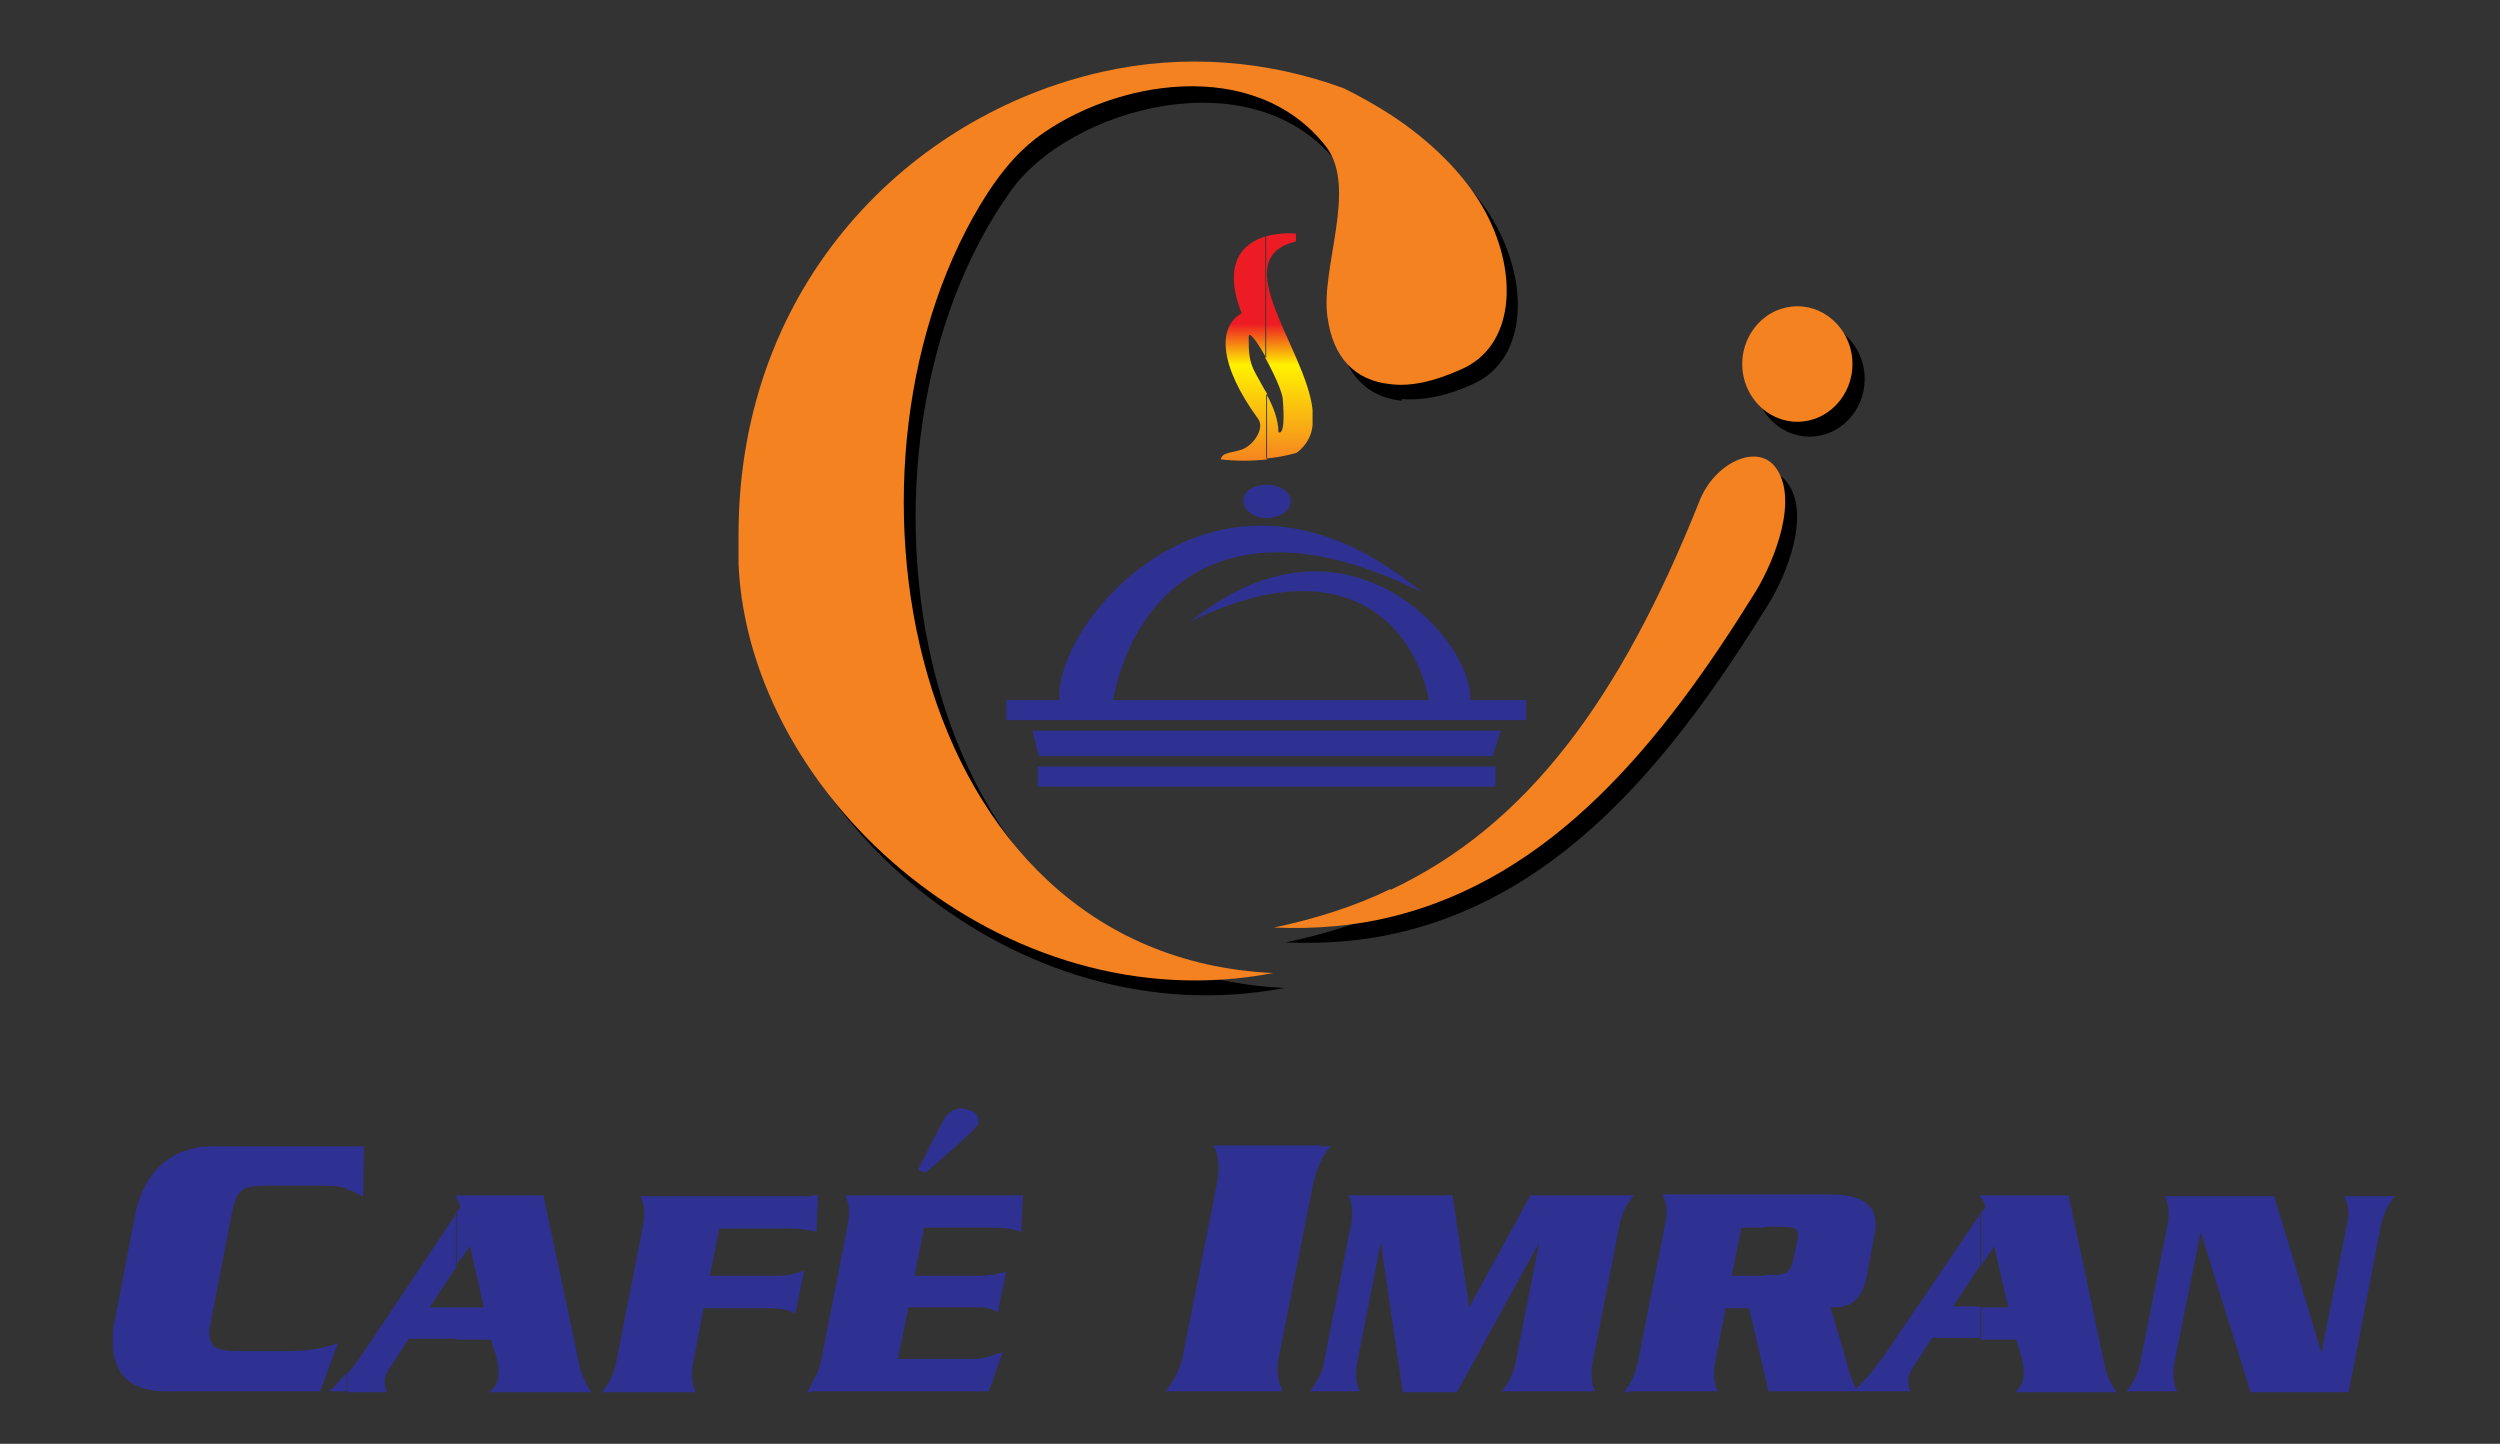
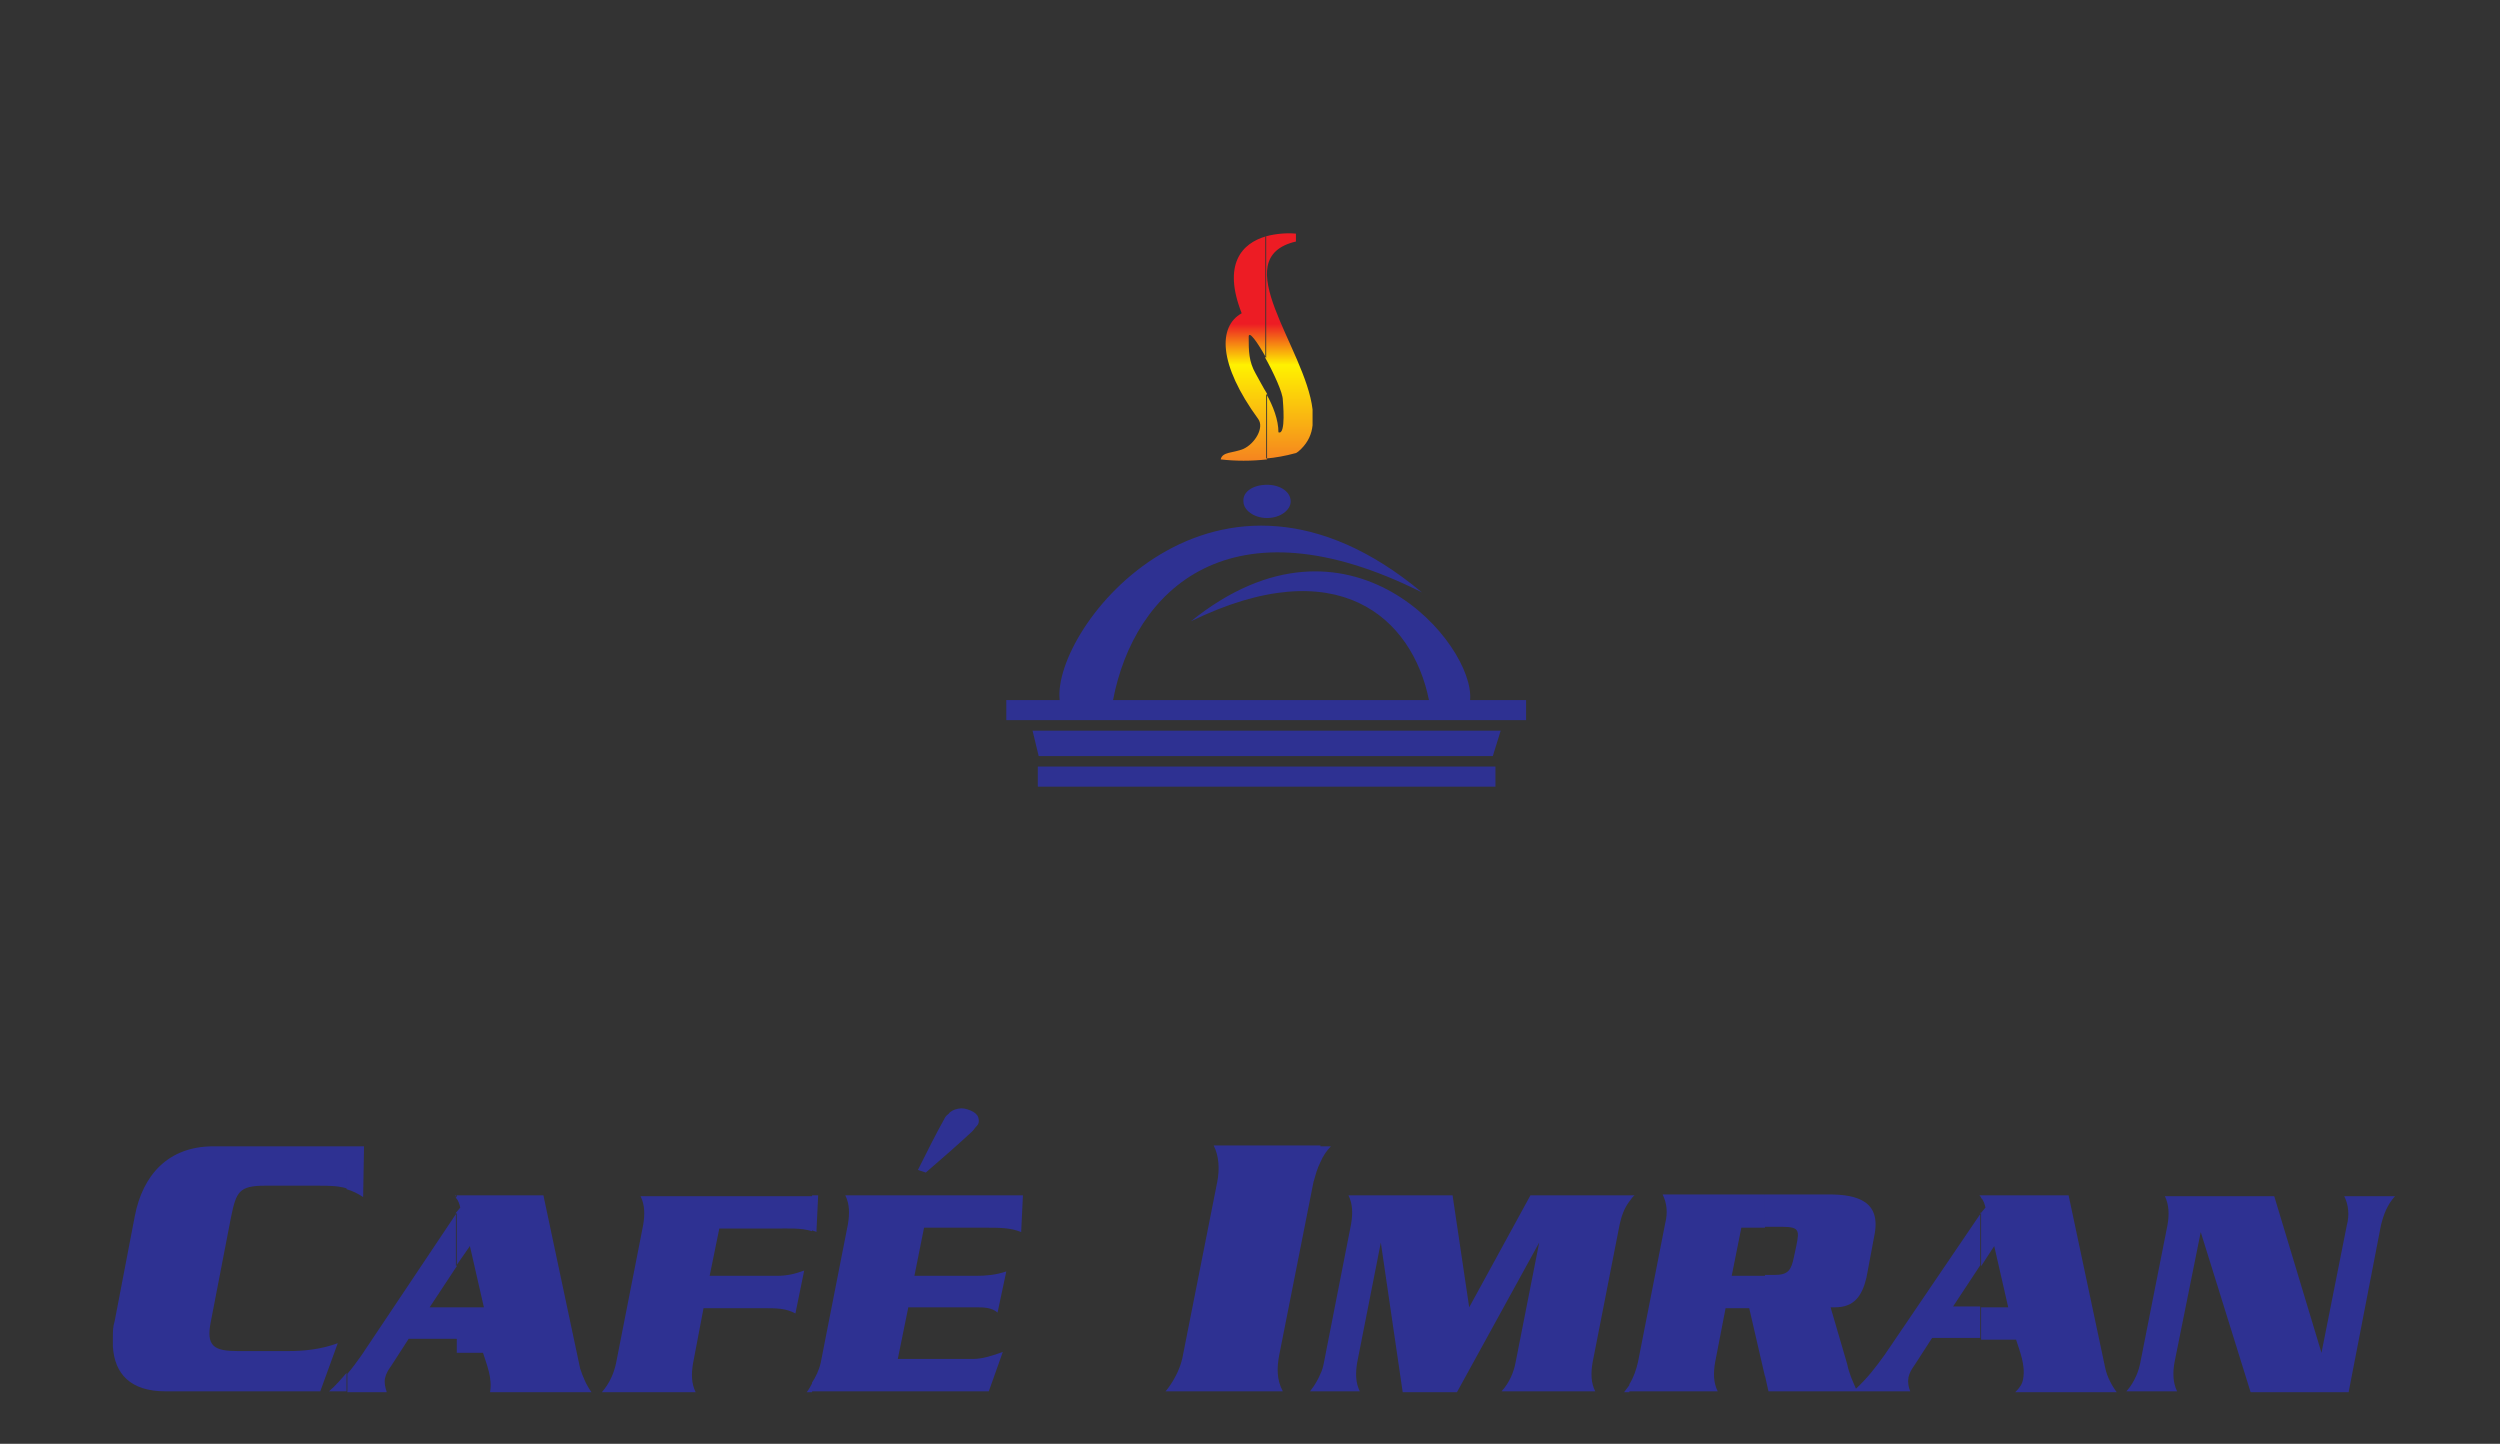
<svg xmlns="http://www.w3.org/2000/svg" version="1.1" id="Layer_1" x="0px" y="0px" viewBox="0 0 285.7 165" style="enable-background:new 0 0 285.7 165;" xml:space="preserve">
  <rect x="0" y="0" width="285.7" height="165" fill="#333333" stroke="none" />
  <style type="text/css">
	.st0{fill-rule:evenodd;clip-rule:evenodd;fill:#2E3192;}
	.st1{fill-rule:evenodd;clip-rule:evenodd;fill:url(#SVGID_1_);}
	.st2{fill-rule:evenodd;clip-rule:evenodd;}
	.st3{fill-rule:evenodd;clip-rule:evenodd;fill:#F58220;}
</style>
  <g>
-     <path class="st0" d="M226.4,153v-3.6h3.1l-1.6-7l-1.5,2.3v-6.1l0.5-0.6c-0.1-0.4-0.2-0.8-0.5-1.1v-0.3h10l4.2,19.8   c0.2,0.9,0.7,1.9,1.3,2.7h-11.6c0.5-0.5,0.8-0.9,0.9-1.5c0.3-1.6-0.4-3.2-0.8-4.5H226.4L226.4,153z M244.6,155.7   c-0.4,2.1-1.6,3.3-1.6,3.3h5.8c-0.5-1-0.5-2.2-0.3-3.3l3-14.9l5.7,18.3h11.2l3.7-19.1c0.3-1.2,0.7-2.3,1.6-3.3h-5.8   c0.5,1,0.6,2.2,0.3,3.3l-2.9,14.6l-5.4-17.9h-12.5c0.5,1,0.5,2.2,0.3,3.3L244.6,155.7z M226.4,136.6v0.3c0-0.1-0.1-0.2-0.2-0.3   H226.4L226.4,136.6z M226.4,138.6l-11,16.2c-1,1.4-2,2.7-3.3,3.9c-0.4-0.9-0.8-1.8-1-2.8l-1.9-6.5c0.2,0,0.3,0,0.5,0   c2.2,0,3.1-1.3,3.6-3.4l0.9-4.8c0.8-3.9-1.9-4.7-5.2-4.7h-7.3v3.7h2c2,0,1.9,0.5,1.6,2.1l-0.3,1.4c-0.3,1.4-0.6,2-2.2,2h-1.1v11.5   l0.4,1.8h9.7h0.5h6c-0.2-0.5-0.3-1-0.2-1.6c0.1-0.5,0.4-1,0.7-1.4l2-3.1h5.5v-3.6h-3.1l3.1-4.7V138.6z M201.7,136.6v3.7H199   l-1.1,5.5h3.8v11.5l-1.8-7.8h-2.7l-1.2,6.2c-0.2,1.2-0.2,2.3,0.3,3.3h-10.1v-0.8c0.5-0.8,0.8-1.7,1-2.6l3.1-15.8   c0.3-1.2,0.2-2.3-0.3-3.3H201.7L201.7,136.6z M186.2,137.3c0.2-0.2,0.3-0.5,0.6-0.7h-0.6V137.3z M186.2,136.6v0.7   c-0.6,0.8-0.9,1.7-1.1,2.6l-3.1,15.8c-0.2,1.2-0.2,2.3,0.3,3.3h-10.7c0.9-1,1.4-2.2,1.6-3.3l2.7-13.7l-9.4,17.1h-6.2l-2.5-17.1   l-2.7,13.7c-0.2,1.2-0.2,2.3,0.3,3.3h-4.5v-2c0.2-0.4,0.3-0.8,0.4-1.3l3.1-15.8c0.2-1.2,0.2-2.3-0.3-3.3h11.9l1.9,12.8l7-12.8   H186.2L186.2,136.6z M186.2,158.3c-0.2,0.3-0.4,0.5-0.6,0.8h0.6V158.3L186.2,158.3z M150.9,132.8V131h1.2   C151.6,131.5,151.2,132.1,150.9,132.8z M150.9,131v1.8c-0.4,0.8-0.6,1.6-0.8,2.3l-3.9,19.7c-0.3,1.5-0.3,2.9,0.4,4.2h-13.4   c0,0,1.6-1.8,2-4.2l3.9-19.7c0.3-1.5,0.2-3-0.4-4.2H150.9L150.9,131z M150.9,157c-0.5,1.2-1.2,2-1.2,2h1.2V157L150.9,157z    M92.8,159v-1c0.4-0.6,0.8-1.4,1-2.3l3.1-15.8c0.2-1.2,0.2-2.3-0.3-3.3h20.3l-0.2,4.2c-1.2-0.5-2.5-0.5-3.9-0.5h-7.2l-1.1,5.5h7.1   c1.1,0,2.2-0.1,3.4-0.5L114,150c-0.7-0.6-1.6-0.6-2.5-0.6h-7.7l-1.2,5.9h8.6c1.1,0,2.3-0.4,3.4-0.8L113,159H92.8L92.8,159z    M92.8,140.6c0.2,0.1,0.4,0.1,0.5,0.2l0.2-4.2h-0.7V140.6L92.8,140.6z M104.9,133.7c1.1-2.2,2.1-4.2,3-5.8c0.1-0.2,0.2-0.4,0.5-0.6   c0.2-0.3,0.6-0.5,1.1-0.6c0.5-0.1,0.9,0,1.4,0.2c0.5,0.2,0.8,0.5,0.9,0.8c0.1,0.4,0.1,0.7-0.2,1c-0.2,0.2-0.3,0.4-0.5,0.6   c-1.4,1.3-3.2,2.9-5.3,4.7L104.9,133.7z M92.8,136.6v4.1c-1.3-0.4-2.7-0.3-4.2-0.3h-6.4l-1.1,5.4h7.7c1.1,0,2-0.2,3.1-0.6l-1,4.9   c-1.1-0.6-2.2-0.6-3.6-0.6h-6.9l-1.2,6.3c-0.2,1.2-0.2,2.3,0.3,3.3H68.8c-0.1,0,1.1-1,1.6-3.3l3.1-15.8c0.2-1.2,0.2-2.3-0.3-3.3   H92.8L92.8,136.6z M92.8,158.1c-0.3,0.6-0.6,1-0.6,1h0.6V158.1L92.8,158.1z M52.2,153v-3.6h3.1l-1.6-7l-1.6,2.3v-6.1l0.5-0.6   c-0.1-0.4-0.2-0.8-0.5-1.1v-0.3h10l4.2,19.8c0.3,0.9,0.7,1.9,1.3,2.7H56c0.5-0.5,0.8-0.9,0.9-1.5c0.3-1.6-0.4-3.2-0.8-4.5H52.2z    M39.6,135.9c0.7,0.2,1.3,0.5,1.9,0.9l0.1-5.8h-2V135.9L39.6,135.9z M52.2,136.6v0.3c0-0.1-0.1-0.2-0.2-0.3H52.2L52.2,136.6z    M52.2,138.6v6.1l-3.1,4.7h3.1v3.6h-5.5l-2,3.1c-0.3,0.4-0.6,0.9-0.7,1.4c-0.1,0.5,0,1,0.2,1.6h-4.5v-2.1c0.6-0.7,1.1-1.4,1.6-2.1   L52.2,138.6z M13.1,151c-0.2,0.6-0.2,1.2-0.2,1.8v1.1c0.2,3.1,2,5.1,6,5.1h17.7l2-5.5c-1.9,0.7-3.8,0.9-5.7,0.9h-5.7   c-2.7,0-3.7-0.5-3.1-3.4l2.3-11.9c0.6-2.9,0.9-3.6,3.9-3.6h6c1.2,0,2.3,0,3.3,0.3V131H24.4c-5.2,0-8.1,3.3-9,8L13.1,151L13.1,151z    M39.6,156.9v2.1h-2C38.3,158.4,39,157.6,39.6,156.9z" />
+     <path class="st0" d="M226.4,153v-3.6h3.1l-1.6-7l-1.5,2.3v-6.1l0.5-0.6c-0.1-0.4-0.2-0.8-0.5-1.1v-0.3h10l4.2,19.8   c0.2,0.9,0.7,1.9,1.3,2.7h-11.6c0.5-0.5,0.8-0.9,0.9-1.5c0.3-1.6-0.4-3.2-0.8-4.5H226.4L226.4,153z M244.6,155.7   c-0.4,2.1-1.6,3.3-1.6,3.3h5.8c-0.5-1-0.5-2.2-0.3-3.3l3-14.9l5.7,18.3h11.2l3.7-19.1c0.3-1.2,0.7-2.3,1.6-3.3h-5.8   c0.5,1,0.6,2.2,0.3,3.3l-2.9,14.6l-5.4-17.9h-12.5c0.5,1,0.5,2.2,0.3,3.3L244.6,155.7z M226.4,136.6v0.3c0-0.1-0.1-0.2-0.2-0.3   H226.4L226.4,136.6z M226.4,138.6l-11,16.2c-1,1.4-2,2.7-3.3,3.9c-0.4-0.9-0.8-1.8-1-2.8l-1.9-6.5c0.2,0,0.3,0,0.5,0   c2.2,0,3.1-1.3,3.6-3.4l0.9-4.8c0.8-3.9-1.9-4.7-5.2-4.7h-7.3v3.7h2c2,0,1.9,0.5,1.6,2.1l-0.3,1.4c-0.3,1.4-0.6,2-2.2,2h-1.1v11.5   l0.4,1.8h9.7h0.5h6c-0.2-0.5-0.3-1-0.2-1.6c0.1-0.5,0.4-1,0.7-1.4l2-3.1h5.5v-3.6h-3.1l3.1-4.7V138.6z M201.7,136.6v3.7H199   l-1.1,5.5h3.8v11.5l-1.8-7.8h-2.7l-1.2,6.2c-0.2,1.2-0.2,2.3,0.3,3.3h-10.1v-0.8c0.5-0.8,0.8-1.7,1-2.6l3.1-15.8   c0.3-1.2,0.2-2.3-0.3-3.3H201.7L201.7,136.6z M186.2,137.3c0.2-0.2,0.3-0.5,0.6-0.7h-0.6V137.3z M186.2,136.6v0.7   c-0.6,0.8-0.9,1.7-1.1,2.6l-3.1,15.8c-0.2,1.2-0.2,2.3,0.3,3.3h-10.7c0.9-1,1.4-2.2,1.6-3.3l2.7-13.7l-9.4,17.1h-6.2l-2.5-17.1   l-2.7,13.7c-0.2,1.2-0.2,2.3,0.3,3.3h-4.5v-2c0.2-0.4,0.3-0.8,0.4-1.3l3.1-15.8c0.2-1.2,0.2-2.3-0.3-3.3h11.9l1.9,12.8l7-12.8   H186.2L186.2,136.6z M186.2,158.3c-0.2,0.3-0.4,0.5-0.6,0.8h0.6V158.3L186.2,158.3z M150.9,132.8V131h1.2   C151.6,131.5,151.2,132.1,150.9,132.8z M150.9,131v1.8c-0.4,0.8-0.6,1.6-0.8,2.3l-3.9,19.7c-0.3,1.5-0.3,2.9,0.4,4.2h-13.4   c0,0,1.6-1.8,2-4.2l3.9-19.7c0.3-1.5,0.2-3-0.4-4.2H150.9L150.9,131z M150.9,157c-0.5,1.2-1.2,2-1.2,2h1.2V157L150.9,157z    M92.8,159v-1c0.4-0.6,0.8-1.4,1-2.3l3.1-15.8c0.2-1.2,0.2-2.3-0.3-3.3h20.3l-0.2,4.2c-1.2-0.5-2.5-0.5-3.9-0.5h-7.2l-1.1,5.5h7.1   c1.1,0,2.2-0.1,3.4-0.5L114,150c-0.7-0.6-1.6-0.6-2.5-0.6h-7.7l-1.2,5.9h8.6c1.1,0,2.3-0.4,3.4-0.8L113,159H92.8L92.8,159z    M92.8,140.6c0.2,0.1,0.4,0.1,0.5,0.2l0.2-4.2h-0.7V140.6L92.8,140.6z M104.9,133.7c1.1-2.2,2.1-4.2,3-5.8c0.1-0.2,0.2-0.4,0.5-0.6   c0.2-0.3,0.6-0.5,1.1-0.6c0.5-0.1,0.9,0,1.4,0.2c0.5,0.2,0.8,0.5,0.9,0.8c0.1,0.4,0.1,0.7-0.2,1c-0.2,0.2-0.3,0.4-0.5,0.6   c-1.4,1.3-3.2,2.9-5.3,4.7L104.9,133.7z M92.8,136.6v4.1c-1.3-0.4-2.7-0.3-4.2-0.3h-6.4l-1.1,5.4h7.7c1.1,0,2-0.2,3.1-0.6l-1,4.9   c-1.1-0.6-2.2-0.6-3.6-0.6h-6.9l-1.2,6.3c-0.2,1.2-0.2,2.3,0.3,3.3H68.8c-0.1,0,1.1-1,1.6-3.3l3.1-15.8c0.2-1.2,0.2-2.3-0.3-3.3   H92.8L92.8,136.6z M92.8,158.1c-0.3,0.6-0.6,1-0.6,1h0.6V158.1L92.8,158.1z M52.2,153v-3.6h3.1l-1.6-7l-1.6,2.3v-6.1l0.5-0.6   c-0.1-0.4-0.2-0.8-0.5-1.1v-0.3h10l4.2,19.8c0.3,0.9,0.7,1.9,1.3,2.7H56c0.3-1.6-0.4-3.2-0.8-4.5H52.2z    M39.6,135.9c0.7,0.2,1.3,0.5,1.9,0.9l0.1-5.8h-2V135.9L39.6,135.9z M52.2,136.6v0.3c0-0.1-0.1-0.2-0.2-0.3H52.2L52.2,136.6z    M52.2,138.6v6.1l-3.1,4.7h3.1v3.6h-5.5l-2,3.1c-0.3,0.4-0.6,0.9-0.7,1.4c-0.1,0.5,0,1,0.2,1.6h-4.5v-2.1c0.6-0.7,1.1-1.4,1.6-2.1   L52.2,138.6z M13.1,151c-0.2,0.6-0.2,1.2-0.2,1.8v1.1c0.2,3.1,2,5.1,6,5.1h17.7l2-5.5c-1.9,0.7-3.8,0.9-5.7,0.9h-5.7   c-2.7,0-3.7-0.5-3.1-3.4l2.3-11.9c0.6-2.9,0.9-3.6,3.9-3.6h6c1.2,0,2.3,0,3.3,0.3V131H24.4c-5.2,0-8.1,3.3-9,8L13.1,151L13.1,151z    M39.6,156.9v2.1h-2C38.3,158.4,39,157.6,39.6,156.9z" />
    <path class="st0" d="M144.8,55.4c1.5,0,2.7,0.8,2.7,1.9c0,1-1.2,1.9-2.7,1.9s-2.7-0.9-2.7-1.9C142,56.2,143.2,55.4,144.8,55.4z" />
    <path class="st0" d="M115,80h6.1c-0.9-8.3,17.8-32,41.4-12.3c-21.9-11-32.9-0.3-35.3,12.3h36.1c-1.9-9.4-10.4-17.2-27.2-9   c18.1-14.6,32.5,2.7,31.9,9h6.4v2.3H115V80z" />
    <linearGradient id="SVGID_1_" gradientUnits="userSpaceOnUse" x1="144.699" y1="26.886" x2="144.699" y2="52.886">
      <stop offset="0" style="stop-color:#ED1C24" />
      <stop offset="0.39" style="stop-color:#ED1C24" />
      <stop offset="0.57" style="stop-color:#FFF200" />
      <stop offset="1" style="stop-color:#F58220" />
    </linearGradient>
    <path class="st1" d="M144.7,27c1.1-0.3,2.4-0.4,3.4-0.3l0,0.9c-8.1,1.9,1.1,12.2,1.9,19.2v1.8c-0.1,1-0.5,1.9-1.3,2.7   c-0.1,0.1-0.5,0.5-0.7,0.5c-1.1,0.3-2.2,0.5-3.3,0.6V45c0.8,1.4,1.4,3,1.4,4.4c0.9,0.4,0.5-3.6,0.5-3.7c0-0.8-1-3-2-4.8V27z    M141.9,35.8c-2.2-5.6,0-8,2.8-8.8v13.9c-1-1.8-2-3.2-2-2.4c0,1.6,0,2.8,0.8,4.2c0.4,0.7,0.8,1.5,1.3,2.3v7.5   c-1.8,0.2-3.6,0.2-5.3,0c0.2-0.9,1.4-0.7,2.6-1.2c1.3-0.6,2.4-2.4,1.7-3.4C139.2,41.6,139.2,37.3,141.9,35.8z" />
    <polygon class="st0" points="118,83.5 171.5,83.5 170.6,86.4 118.7,86.4  " />
    <rect x="118.6" y="87.6" class="st0" width="52.3" height="2.3" />
    <g>
-       <path class="st2" d="M202,69.2c-10.7,17.3-23.2,32.8-41.8,37.3v-3.1c15.5-7.3,26.2-21.6,35.3-44.4c1.7-4.3,6.6-6.7,8.7-3.9    C207,58.7,204.2,65.7,202,69.2L202,69.2z M160.2,45.6V14.8c4.6,3,8.6,6.9,10.9,11.2c3.8,7.2,3.1,15.3-2.8,17.9    C165.3,45.3,162.5,45.8,160.2,45.6L160.2,45.6z M206.8,36.7c3.5,0,6.3,3,6.3,6.6c0,3.6-2.8,6.6-6.3,6.6c-3.5,0-6.3-3-6.3-6.6    C200.5,39.7,203.4,36.7,206.8,36.7z M160.2,106.5c-4.1,1-8.5,1.4-13.3,1.2c4.8-1,9.2-2.4,13.3-4.4V106.5L160.2,106.5z M160.2,14.8    c-1.7-1.1-3.5-2.1-5.3-3c-8.7-3.1-18.3-4-27.6-1.9C105.5,14.8,85.9,34,85.7,62.6c0,0,0,0.1,0,0.2v3.4    c1.2,26.7,30.3,52.6,61.1,46.7c-43.5-2-52.3-61.9-31.2-91.2c6.7-9.3,27.6-15.3,37.2-3.1c3.7,4.7-0.6,13.9,0.2,19.5    c0.6,4.6,3.2,7.3,7.2,7.7V14.8z" />
-     </g>
-     <path class="st3" d="M200.7,67.5c-10.7,17.3-23.2,32.8-41.8,37.3v-3.1c15.5-7.3,26.2-21.6,35.3-44.4c1.7-4.4,6.6-6.7,8.7-3.9   C205.6,57,202.8,64,200.7,67.5L200.7,67.5z M158.9,43.9V13.1c4.6,3,8.6,6.9,10.9,11.2c3.8,7.2,3.2,15.3-2.8,17.9   C163.9,43.6,161.2,44.2,158.9,43.9L158.9,43.9z M205.4,35c3.5,0,6.3,3,6.3,6.6s-2.8,6.6-6.3,6.6s-6.3-3-6.3-6.6S201.9,35,205.4,35z    M158.9,104.8c-4.1,1-8.6,1.4-13.3,1.2c4.7-1,9.2-2.4,13.3-4.4V104.8L158.9,104.8z M158.9,13.1c-1.7-1.1-3.5-2.1-5.3-3   c-8.7-3.2-18.3-4-27.6-1.9c-21.9,4.9-41.5,24.1-41.6,52.7c0,0.1,0,0.1,0,0.2v3.4c1.2,26.7,30.3,52.6,61.1,46.7   C103,109.2,93.5,52,112.9,22c1.6-2.4,3.2-4.4,5.5-6.2c8.9-6.7,25-9.4,33.1,0.9c3.7,4.7-0.6,13.9,0.2,19.5c0.6,4.6,3.1,7.3,7.2,7.7   V13.1z" />
+       </g>
  </g>
</svg>